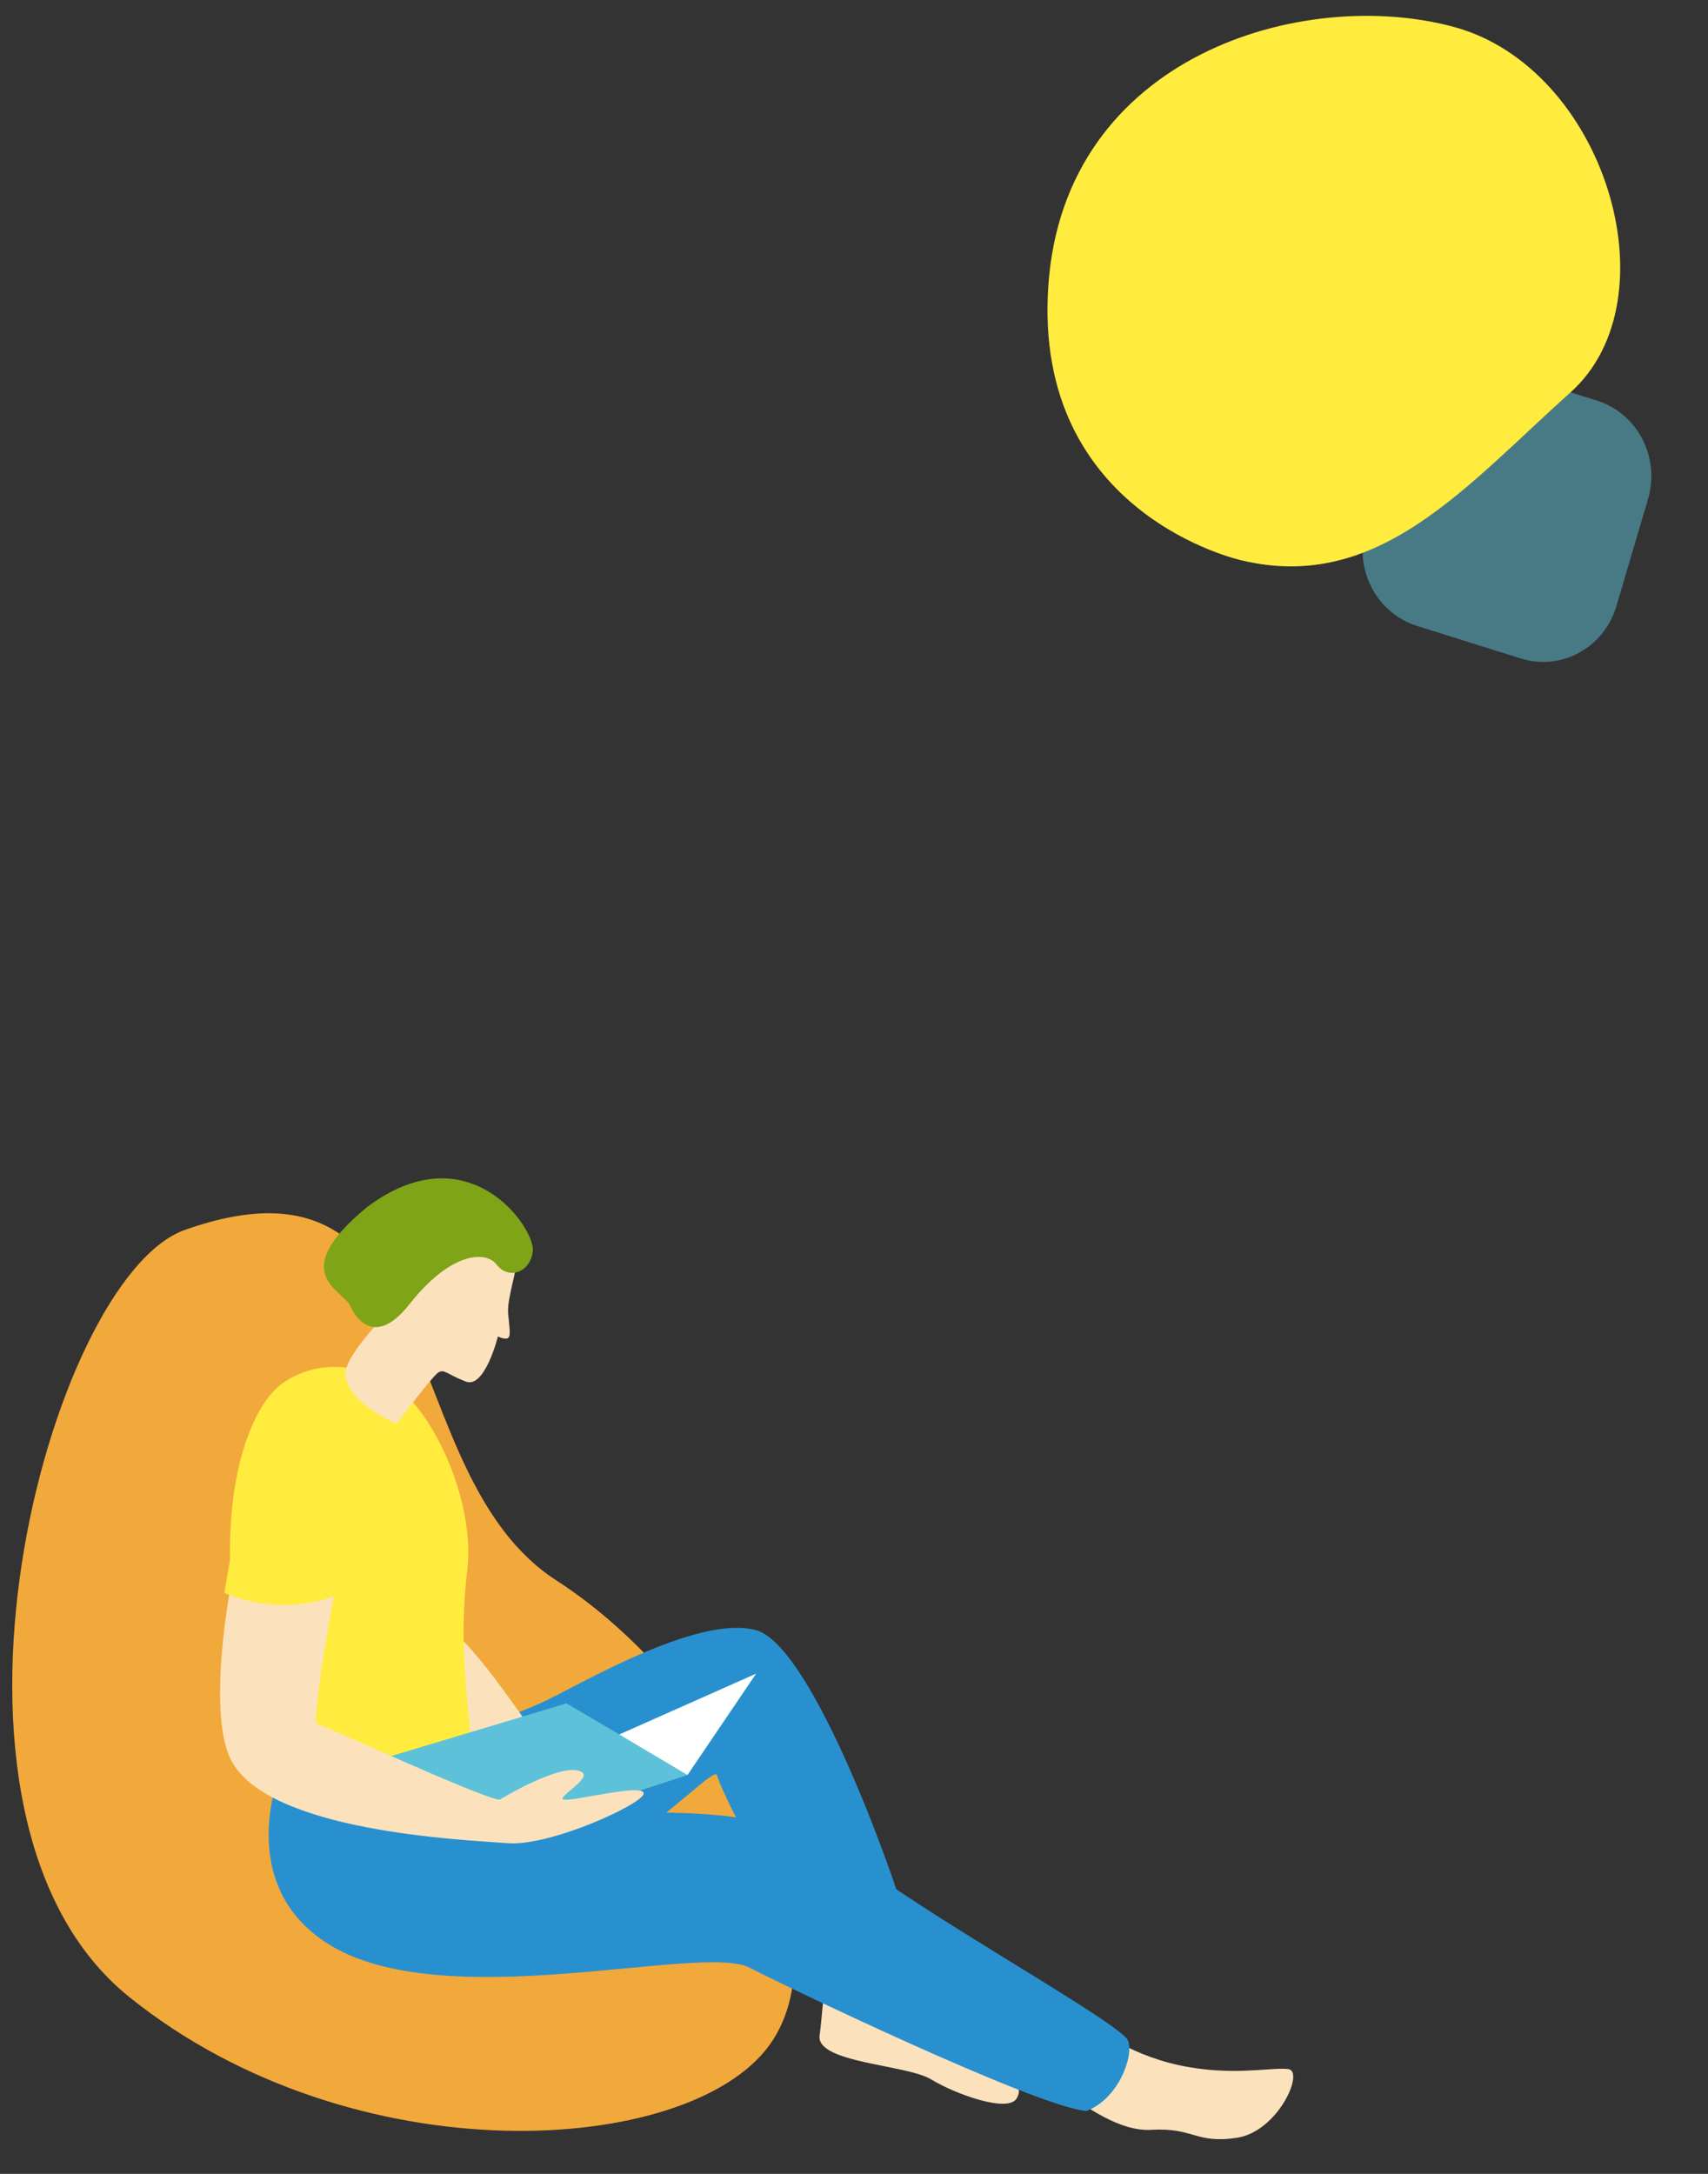
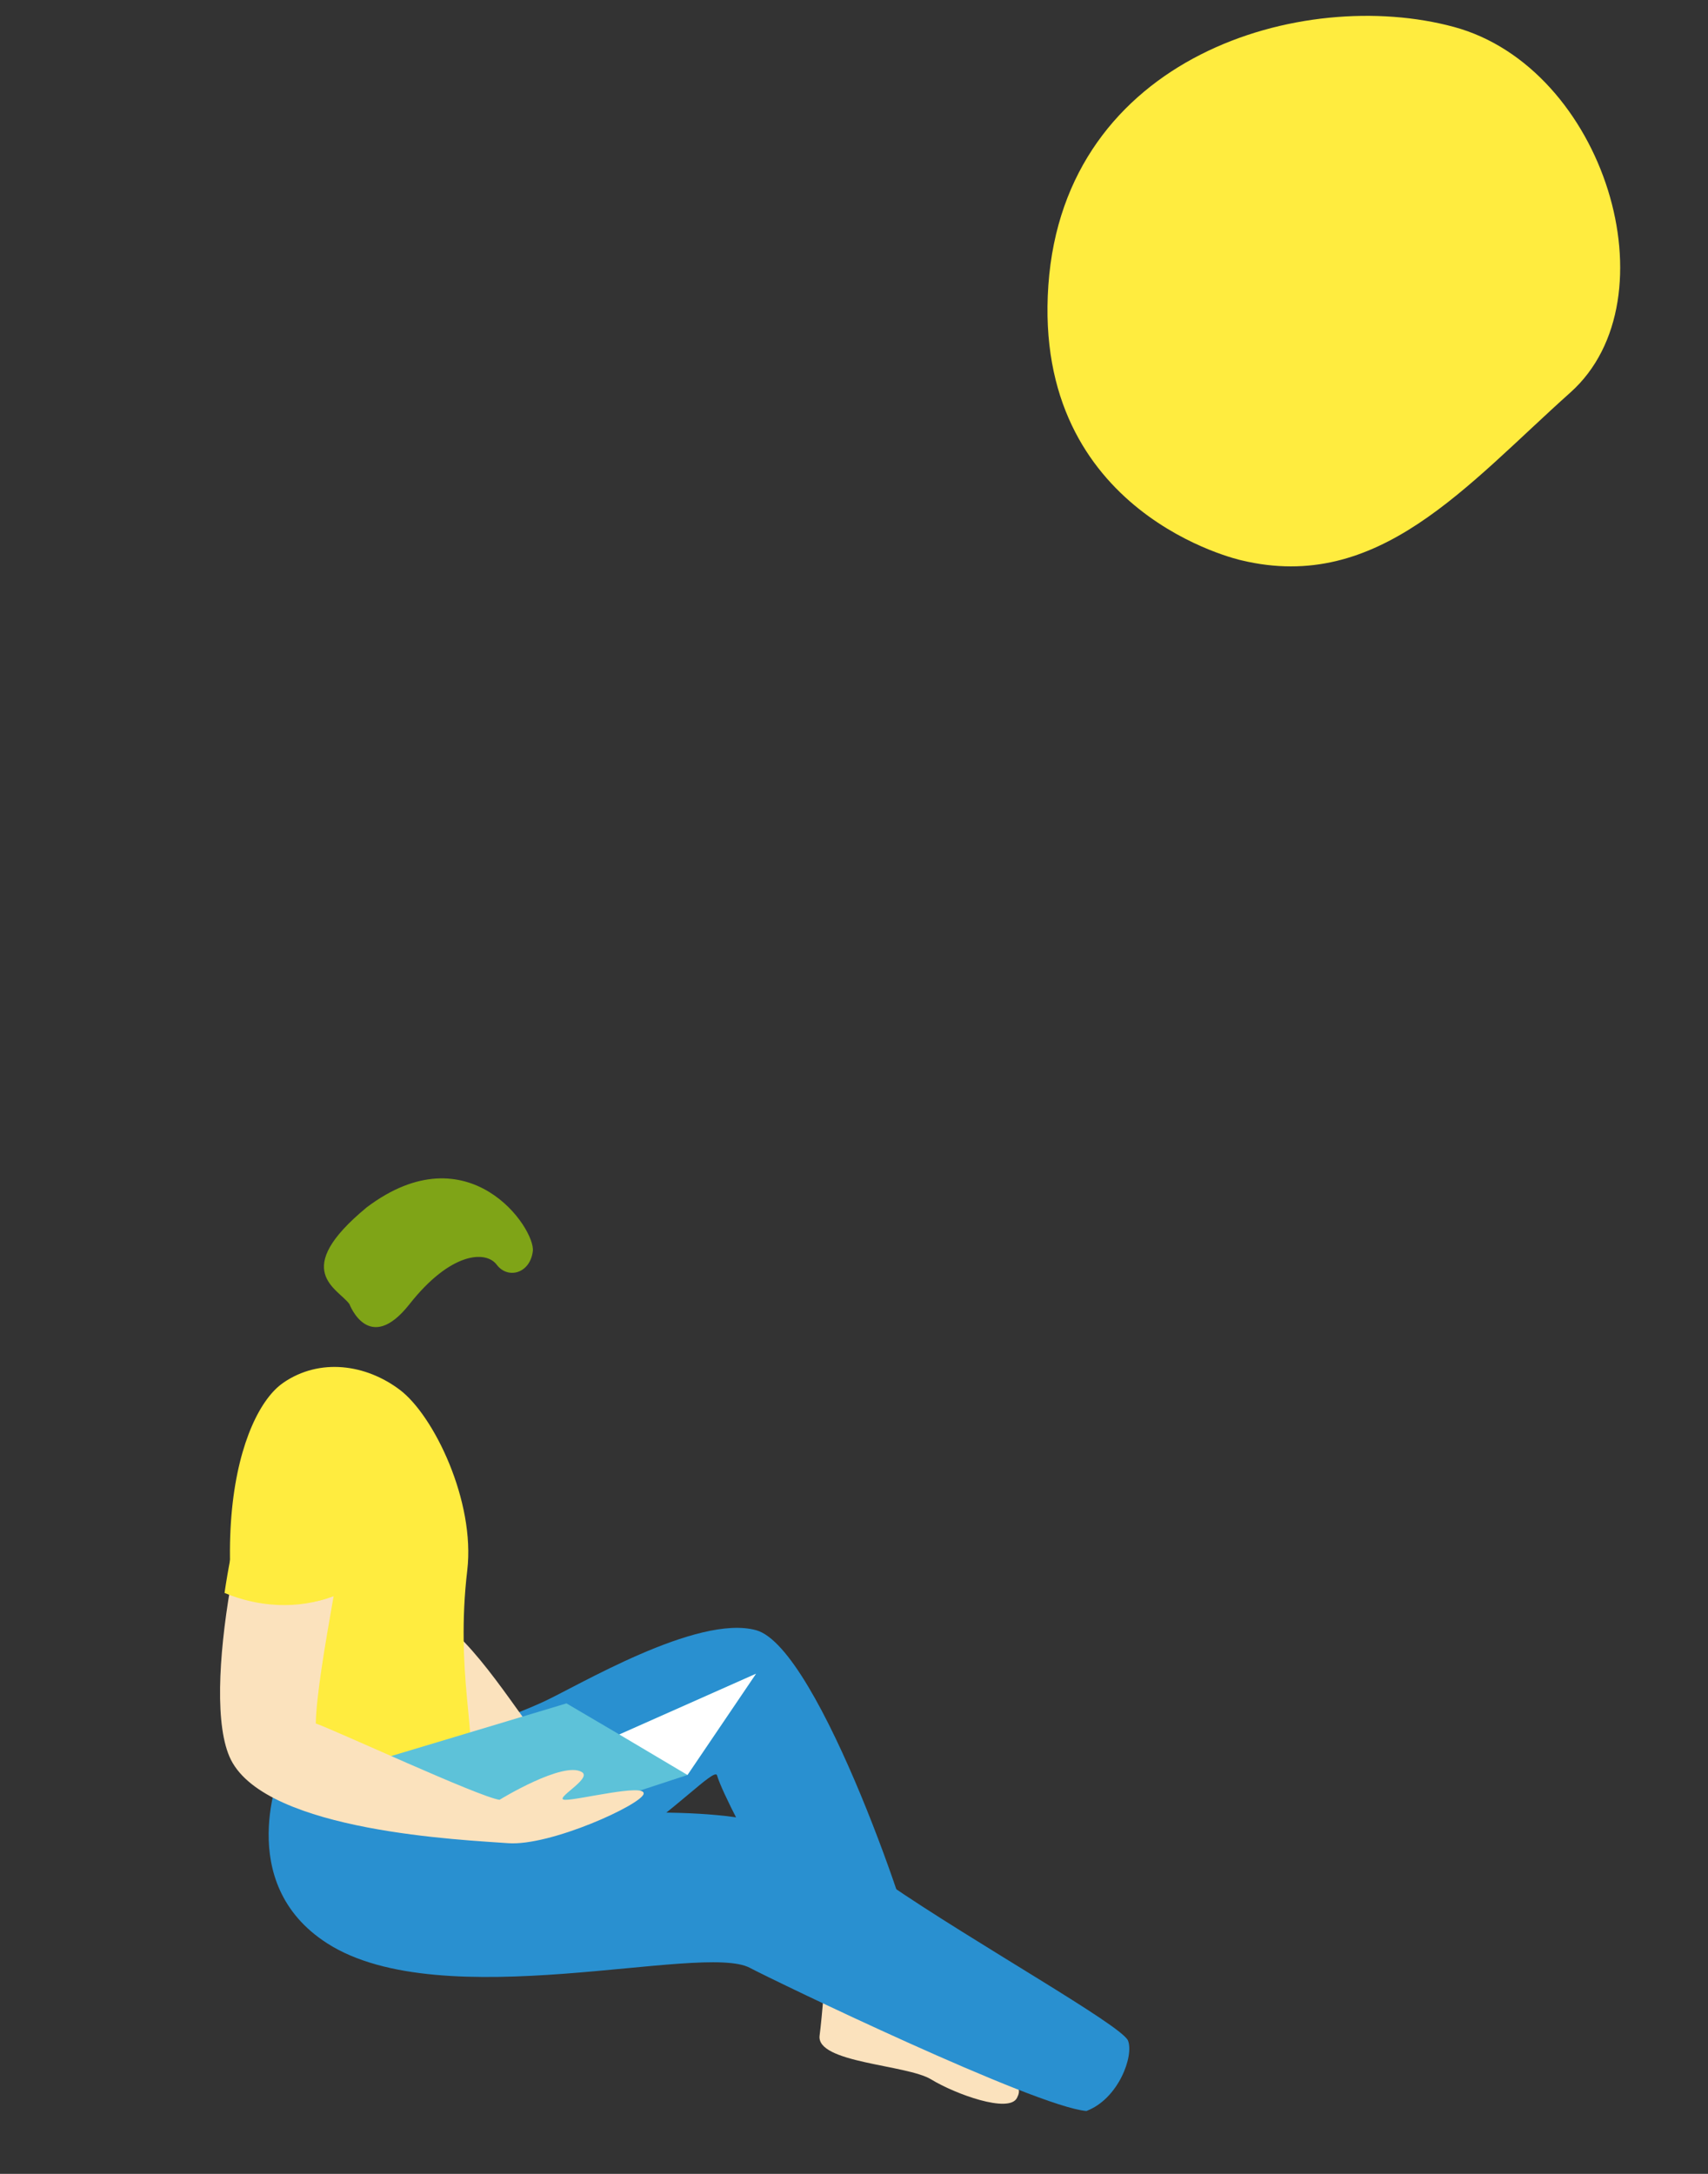
<svg xmlns="http://www.w3.org/2000/svg" width="44" height="56" viewBox="0 0 44 56" fill="none">
  <rect x="0" y="0" width="44" height="56" fill="#333333" stroke="none" />
-   <path d="M4.763 31.683C1.25 32.927 -2.453 46.794 3.329 51.443C9.106 56.091 17.742 55.565 19.825 52.678C21.908 49.791 18.618 43.477 14.329 40.71C10.041 37.942 11.674 29.235 4.763 31.683Z" fill="#F2A93B" />
  <path d="M11.62 44.763C11.62 44.763 13.104 44.246 13.979 43.848C14.855 43.45 17.959 41.575 19.48 41.995C21.113 42.448 23.65 50.011 23.619 50.528C23.587 51.05 21.277 50.976 21.277 50.976C21.277 50.976 18.749 46.667 18.468 45.724C18.273 45.422 14.692 49.851 10.735 48.803C6.777 47.755 8.552 44.214 8.552 44.214" fill="#2990D0" />
  <path d="M11.37 41.78C12.418 42.503 13.585 44.535 14.265 45.276C13.653 45.816 12.332 45.825 12.332 45.825L10.753 43.629" fill="#FBE2BD" />
-   <path d="M28.18 52.193C28.18 52.193 28.996 52.902 30.371 53.2C31.747 53.497 32.722 53.245 33.185 53.3C33.616 53.351 32.926 54.911 31.86 55.071C30.798 55.231 30.753 54.801 29.659 54.865C28.828 54.915 27.975 54.238 27.599 54.032" fill="#FBE2BD" />
  <path d="M21.277 50.697C21.277 50.697 21.173 51.996 21.114 52.436C21.019 53.145 23.356 53.181 23.987 53.566C24.618 53.95 25.988 54.444 26.197 54.046C26.406 53.648 25.974 53.643 25.067 53.067C24.159 52.49 22.771 50.034 22.771 50.034" fill="#FBE2BD" />
  <path d="M7.29 35.627C6.178 36.391 4.966 40.028 7.095 46.104C8.638 46.904 11.815 45.811 12.06 45.326C12.305 44.841 11.728 43.057 12.037 40.454C12.246 38.678 11.179 36.469 10.303 35.805C9.427 35.142 8.238 34.973 7.295 35.622L7.29 35.627Z" fill="#FFEC3F" />
  <path d="M7.244 45.564C7.244 45.564 5.987 48.496 8.429 50.061C11.401 51.969 18.077 50.034 19.316 50.692C19.947 51.026 26.681 54.275 27.988 54.38C28.819 54.064 29.214 52.957 29.059 52.568C28.905 52.179 25.116 50.061 22.869 48.519C20.623 46.977 19.479 46.634 16.039 46.698C13.294 46.639 11.719 45.179 11.719 45.179" fill="#2990D0" />
-   <path d="M13.308 32.397C13.34 32.681 13.058 33.444 13.09 33.833C13.127 34.282 13.19 34.501 13.008 34.483C12.913 34.474 12.827 34.428 12.827 34.428C12.827 34.428 12.491 35.778 12.001 35.59C11.511 35.403 11.443 35.252 11.284 35.361C11.125 35.471 10.213 36.675 10.213 36.675C10.213 36.675 9.01 36.176 8.897 35.444C8.783 34.712 11.593 32.264 11.593 32.264L13.308 32.397Z" fill="#FBE2BD" />
  <path d="M14.593 43.88L9.597 45.381L13.776 47.014L17.711 45.724L19.476 43.116L15.955 44.681L14.593 43.88Z" fill="#5DC2D9" />
  <path d="M15.954 44.681L17.71 45.724L19.476 43.116L15.954 44.681Z" fill="white" />
  <path d="M14.557 46.364C14.23 46.355 15.265 45.82 14.992 45.651C14.516 45.353 12.868 46.364 12.868 46.364C12.342 46.291 8.675 44.589 8.135 44.397C8.149 43.679 8.371 42.389 8.594 41.117C7.69 41.469 6.796 41.282 5.93 40.916C5.63 42.691 5.53 44.493 5.948 45.331C6.887 47.197 11.993 47.398 13.086 47.481C14.18 47.563 16.531 46.483 16.581 46.209C16.631 45.934 14.888 46.374 14.561 46.364H14.557Z" fill="#FBE2BD" />
  <path d="M8.589 41.117C8.816 39.795 9.038 38.495 9.02 37.882C8.984 36.679 7.917 35.879 7.295 36.336C6.95 36.592 6.161 38.473 5.784 41.035C6.656 41.401 7.681 41.469 8.584 41.117H8.589Z" fill="#FFEC3F" />
  <path d="M9.002 33.595C9.002 33.595 9.501 34.927 10.55 33.595C11.598 32.264 12.51 32.2 12.796 32.58C13.082 32.959 13.654 32.809 13.726 32.232C13.799 31.656 12.083 29.116 9.447 31.102C7.464 32.74 8.703 33.184 9.002 33.595Z" fill="#7FA417" />
  <g style="mix-blend-mode:multiply" opacity="0.5">
-     <path d="M39.179 16.963L36.502 16.123C35.459 15.796 34.87 14.661 35.187 13.588L36 10.832C36.317 9.758 37.419 9.153 38.462 9.48L41.14 10.32C42.183 10.647 42.771 11.782 42.455 12.855L41.641 15.611C41.324 16.685 40.222 17.29 39.179 16.963Z" fill="#5DC2D9" />
-   </g>
+     </g>
  <g style="mix-blend-mode:multiply">
    <path d="M31.985 14.435C31.985 14.435 26.591 13.265 27.007 7.347C27.422 1.43 33.564 -0.359 37.452 0.693C41.34 1.745 43.147 7.703 40.457 10.109C37.767 12.514 35.51 15.28 31.985 14.435Z" fill="#FFEC3F" />
  </g>
</svg>